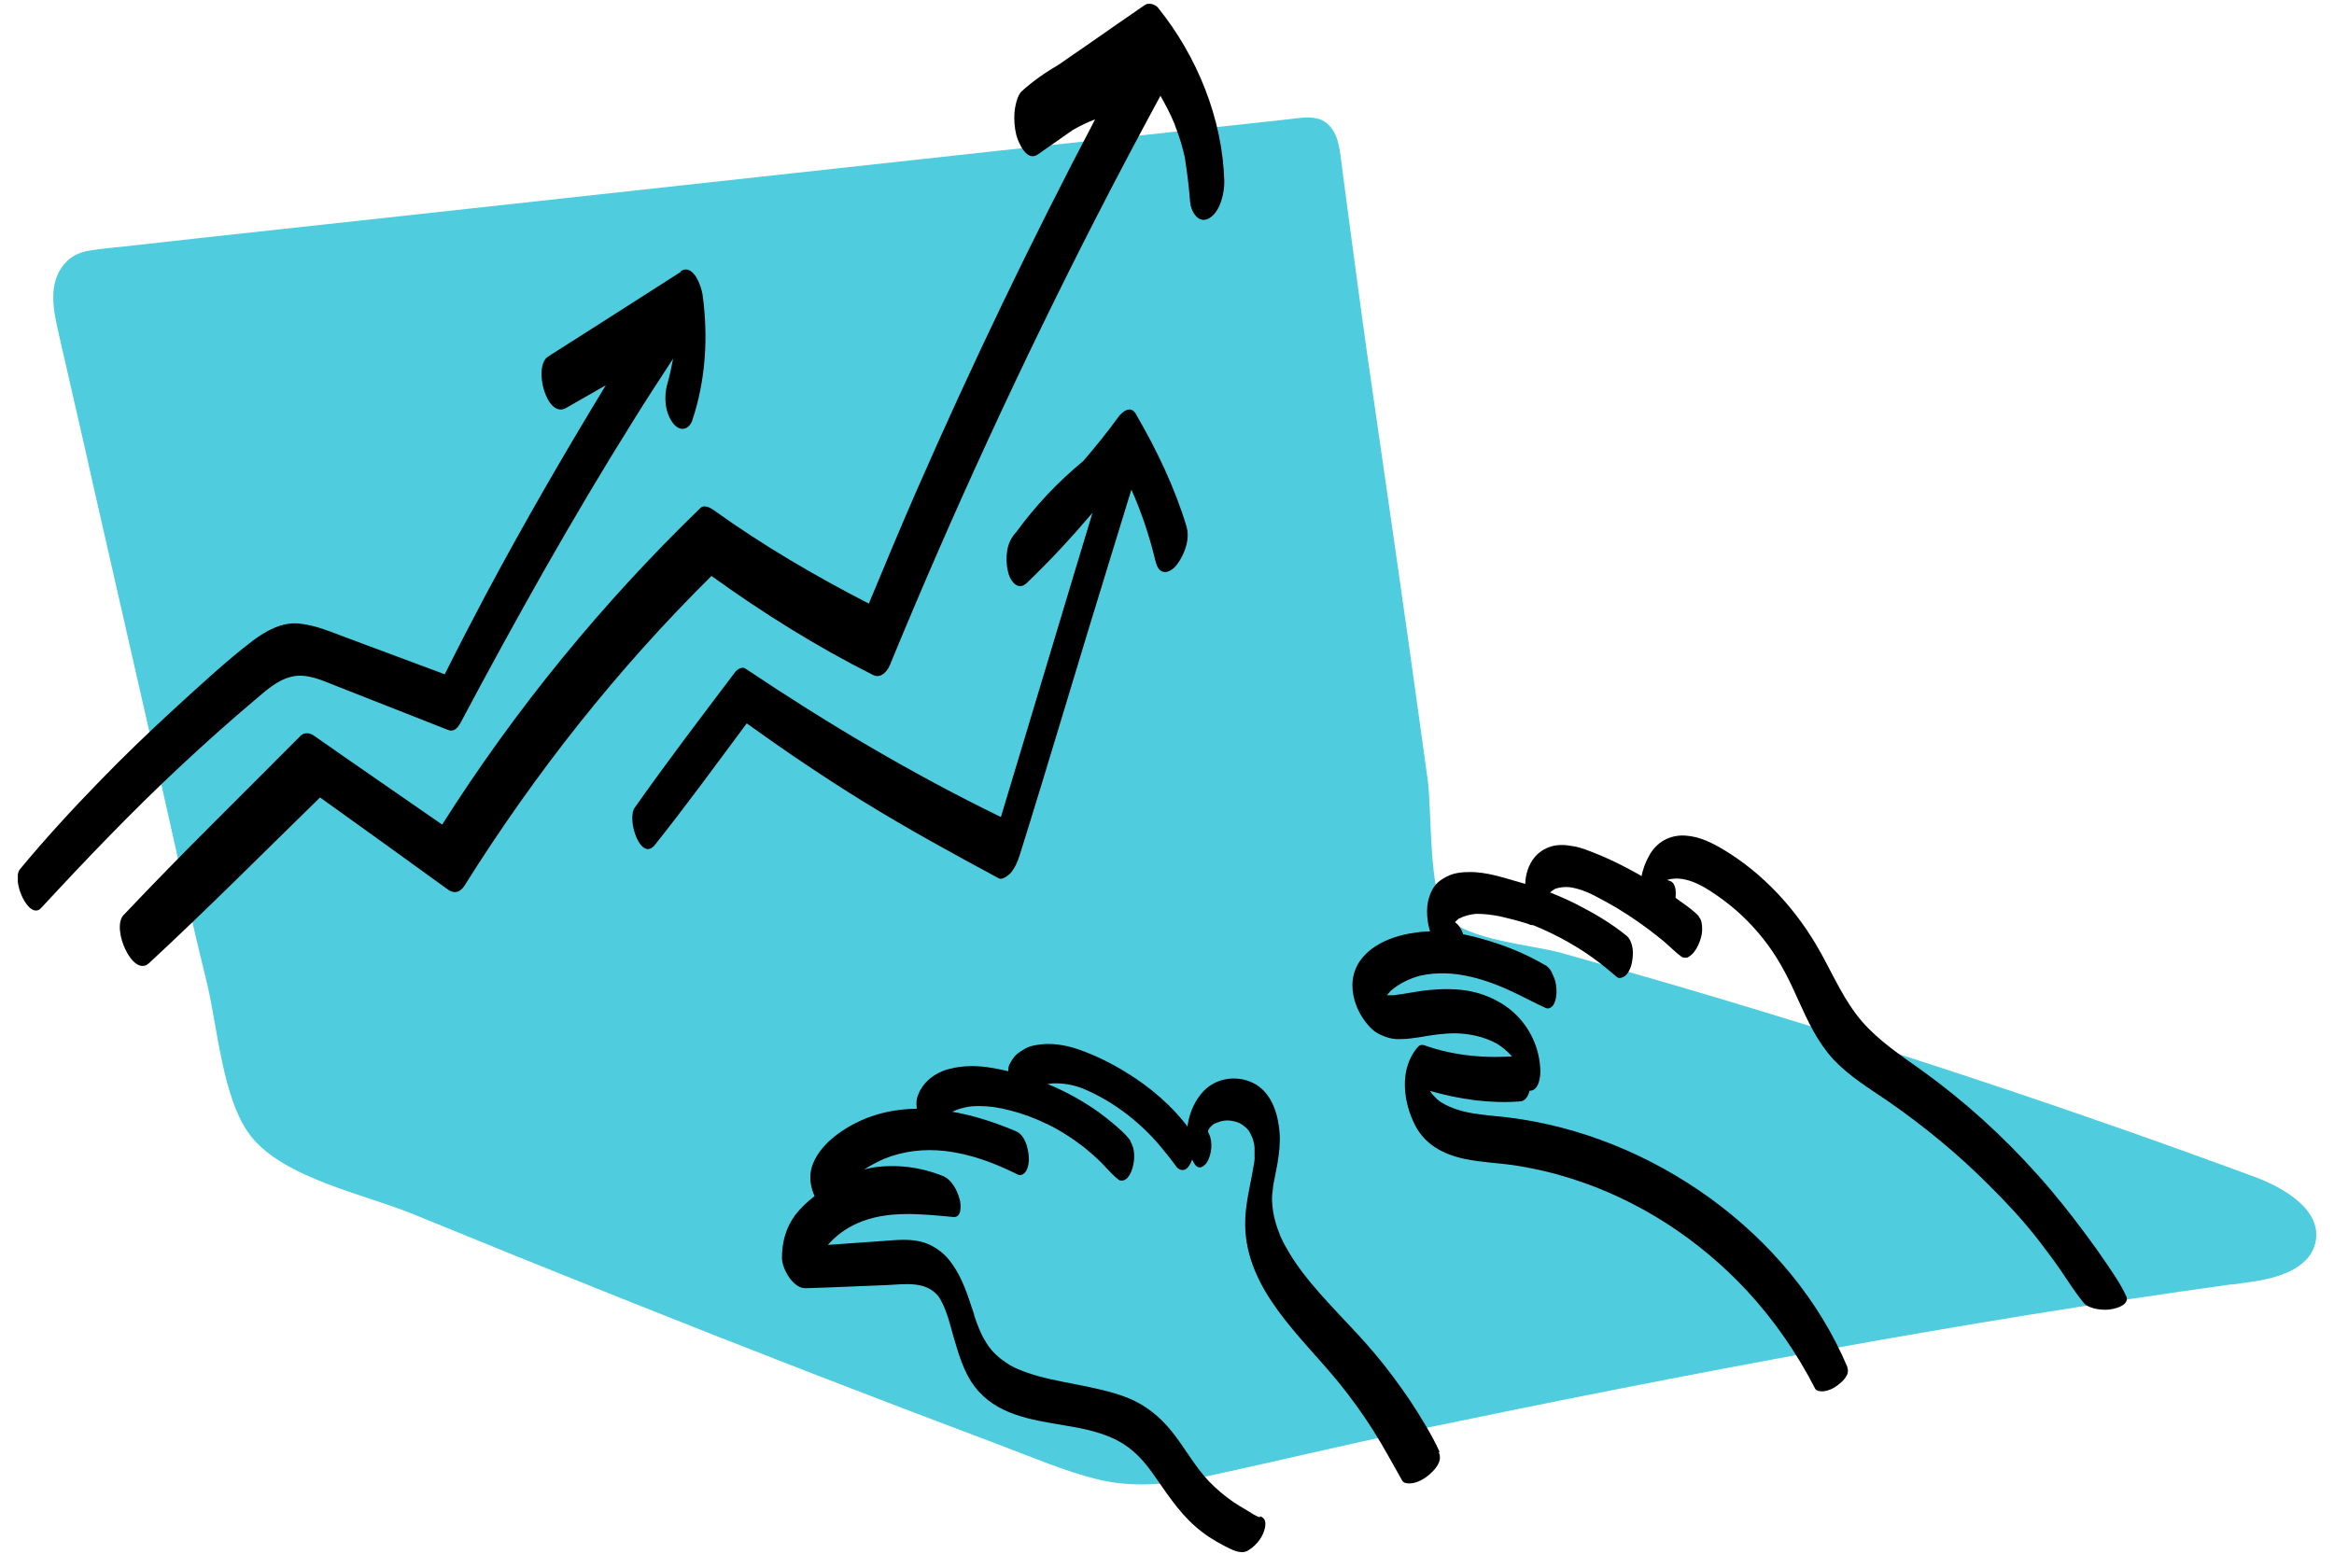
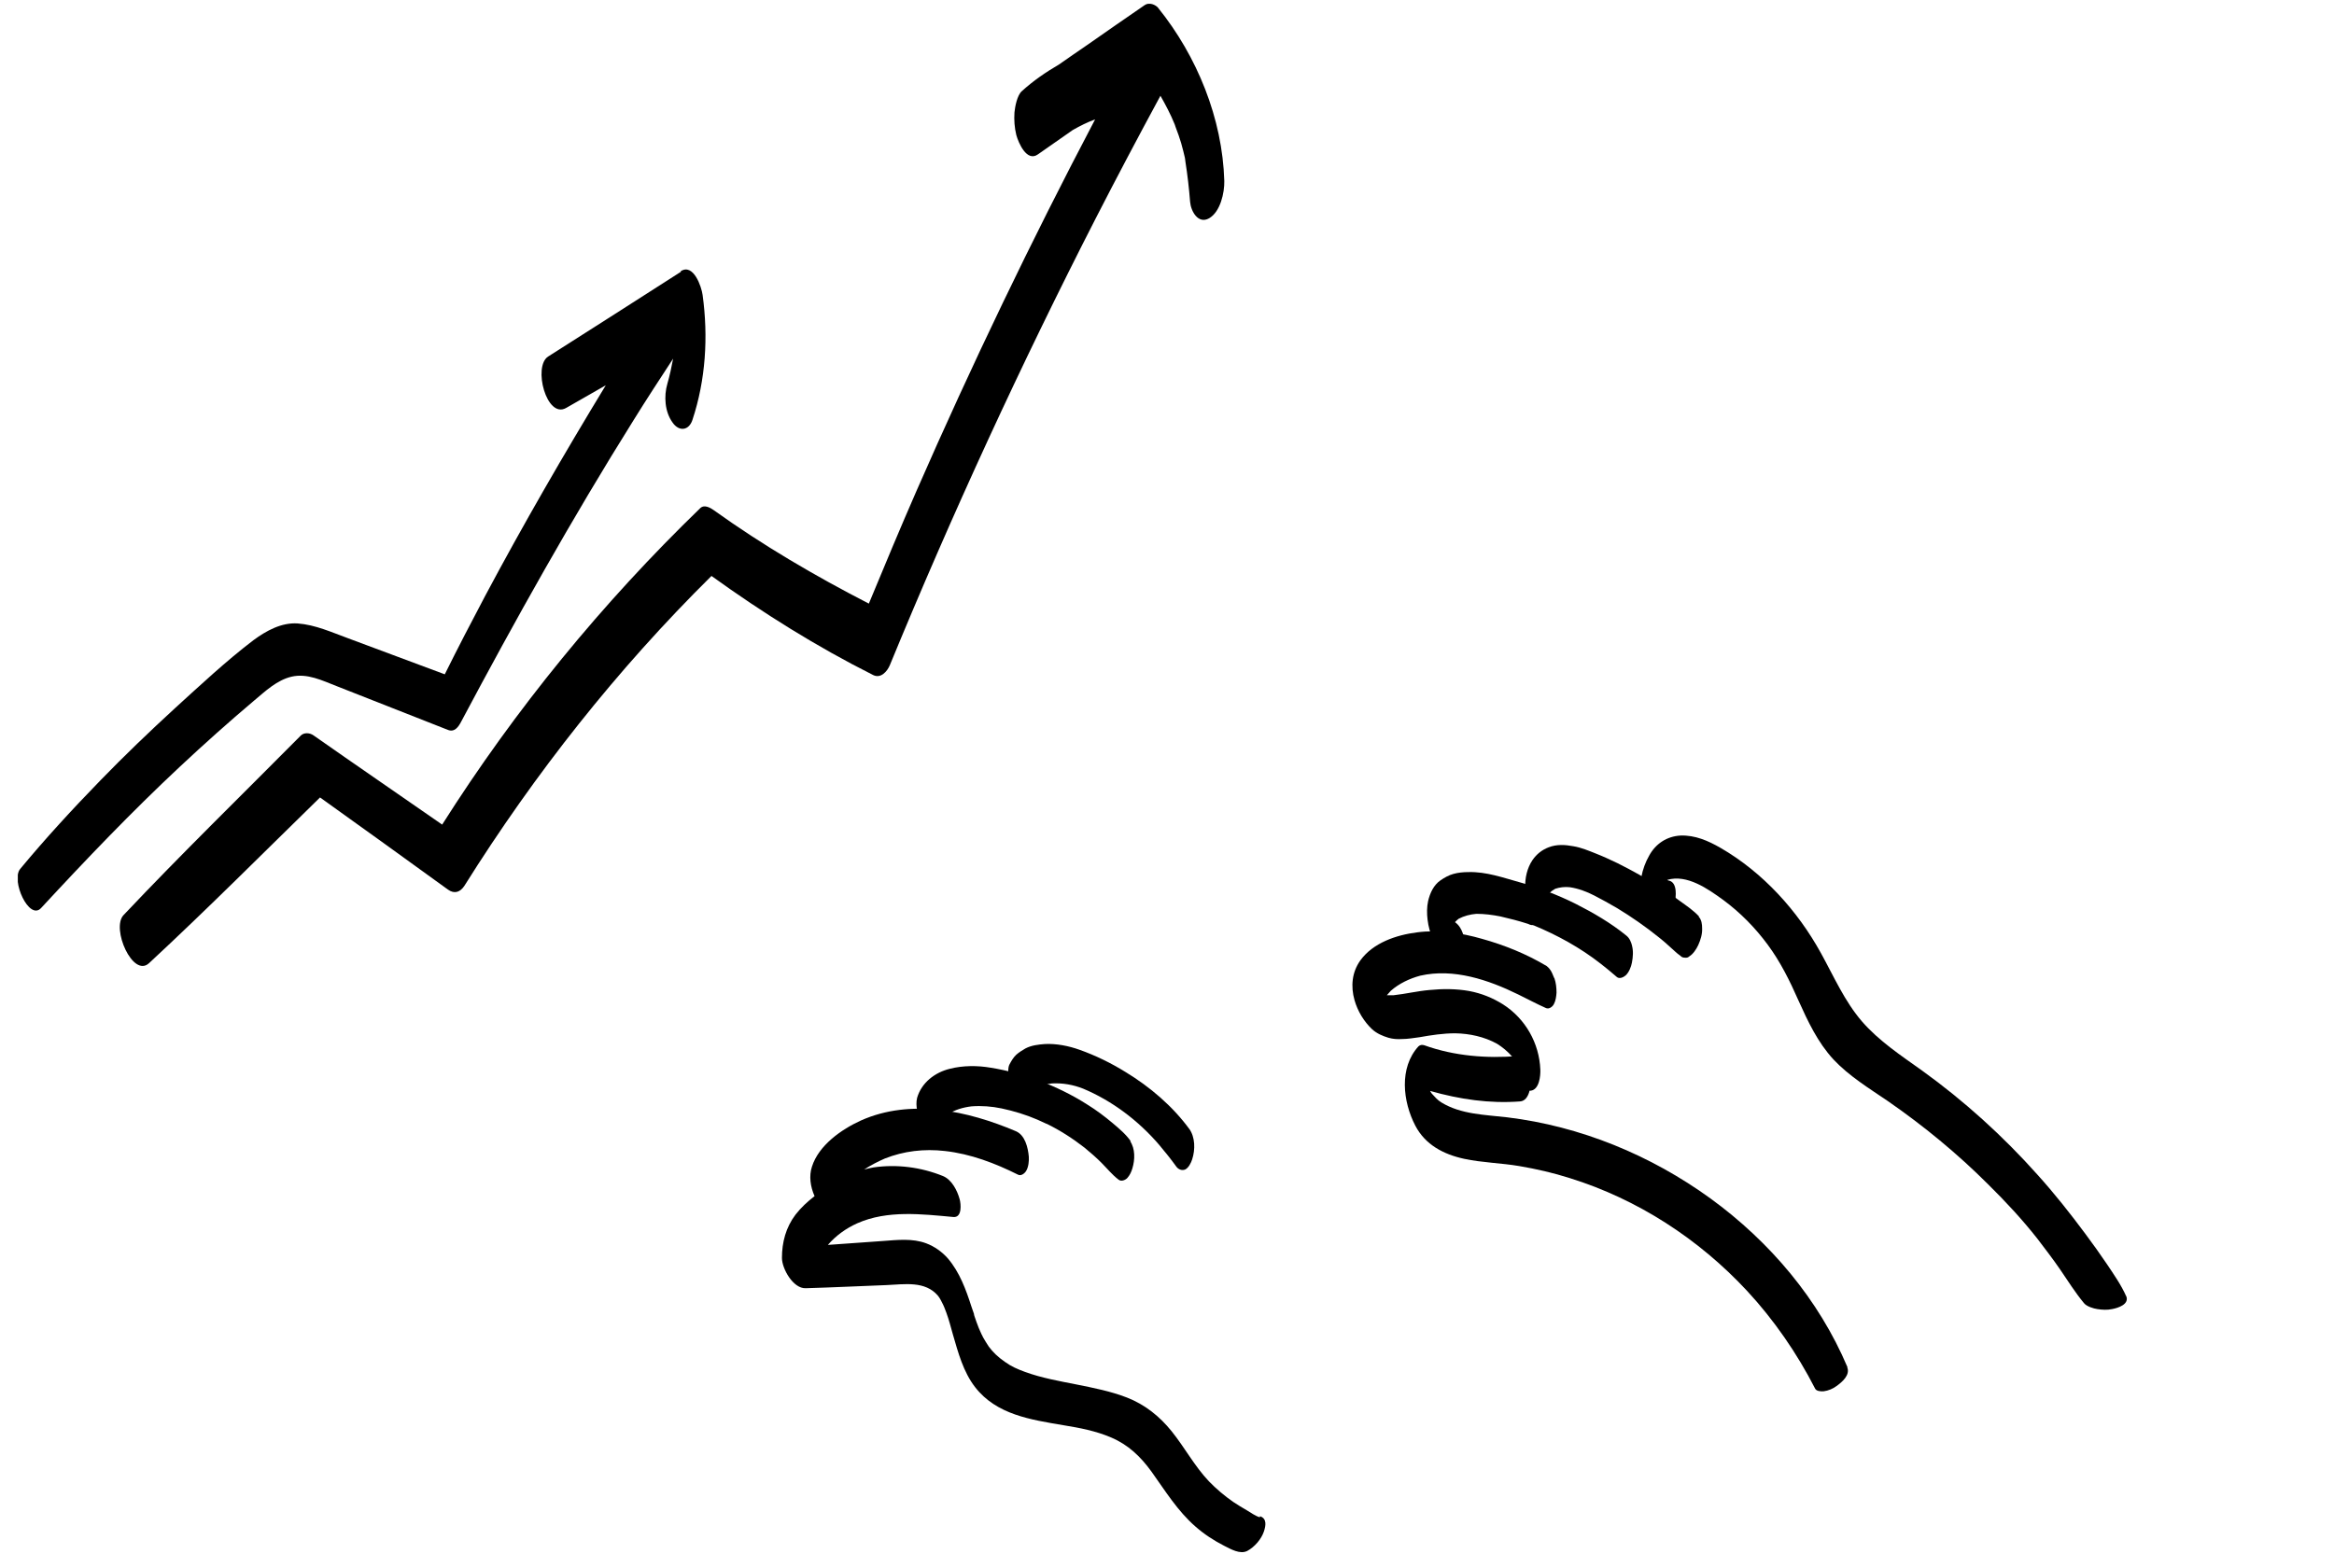
<svg xmlns="http://www.w3.org/2000/svg" width="128" height="86" viewBox="0 0 128 86" fill="none">
  <g clip-path="url(#clip0_327_7522)">
-     <path d="M122.401 70.467C122.716 70.424 123.016 70.381 123.331 70.338C124.834 70.138 126.652 69.637 126.981 68.163C127.367 66.417 125.349 65.2 123.675 64.57C113.799 60.921 103.795 57.6 93.691 54.595C91.014 53.793 88.324 53.035 85.633 52.276C84.044 51.833 80.38 51.561 79.35 50.287C78.32 49.013 78.534 44.419 78.291 42.73C77.962 40.326 77.618 37.935 77.289 35.531C76.531 30.135 75.743 24.754 74.971 19.373C74.598 16.739 74.255 14.091 73.897 11.444C73.811 10.785 73.725 10.141 73.639 9.483C73.554 8.867 73.511 8.223 73.325 7.622C73.167 7.136 72.824 6.663 72.308 6.52C71.765 6.363 71.149 6.492 70.605 6.549C65.296 7.136 59.971 7.708 54.647 8.281C49.323 8.867 44.013 9.44 38.689 10.027C33.379 10.614 28.055 11.186 22.745 11.773C17.436 12.36 12.14 12.918 6.83 13.519C6.215 13.591 5.599 13.633 4.984 13.734C4.483 13.805 4.025 13.977 3.667 14.335C2.508 15.494 2.966 17.169 3.281 18.571C3.896 21.276 4.526 23.981 5.127 26.686C6.286 31.781 7.446 36.862 8.605 41.957C9.507 45.907 10.351 49.886 11.324 53.822C11.925 56.227 12.183 60.32 13.757 62.324C15.575 64.642 19.997 65.515 22.617 66.588C26.424 68.148 30.245 69.694 34.081 71.226C40.993 73.988 47.935 76.679 54.905 79.298C56.651 79.956 58.397 80.715 60.215 81.158C62.104 81.616 64.022 81.445 65.911 81.044C69.861 80.199 73.797 79.24 77.747 78.425C92.617 75.333 107.43 72.528 122.401 70.453V70.467Z" fill="#50CCDF" />
    <path d="M63.536 0.452C63.378 0.252 63.02 0.108 62.777 0.28C61.718 1.01 60.659 1.74 59.6 2.484C59.085 2.842 58.569 3.186 58.069 3.543C57.353 3.958 56.666 4.431 56.036 5.003C55.779 5.232 55.664 5.862 55.635 6.163C55.607 6.578 55.635 6.993 55.736 7.408C55.85 7.823 56.308 8.91 56.923 8.467C57.553 8.023 58.197 7.579 58.827 7.136C59.228 6.907 59.629 6.706 60.058 6.549C56.551 13.218 53.288 20.017 50.268 26.915C49.367 28.976 48.508 31.037 47.649 33.112C44.701 31.595 41.839 29.921 39.148 27.989C38.962 27.86 38.633 27.659 38.404 27.874C33.022 33.084 28.256 38.909 24.249 45.235C21.902 43.603 19.54 41.986 17.193 40.34C16.992 40.197 16.678 40.168 16.492 40.354C13.243 43.632 9.937 46.852 6.774 50.201C6.087 50.931 7.289 53.665 8.176 52.834C11.368 49.872 14.431 46.795 17.551 43.746C19.898 45.421 22.231 47.11 24.564 48.798C24.922 49.056 25.236 48.942 25.465 48.598C29.33 42.43 33.852 36.705 39.019 31.595C41.839 33.628 44.787 35.474 47.892 37.034C48.308 37.234 48.651 36.834 48.794 36.504C52.215 28.189 55.979 20.017 60.072 12.016C61.231 9.755 62.419 7.508 63.636 5.261C63.636 5.261 63.636 5.261 63.636 5.247C63.922 5.747 64.194 6.263 64.409 6.792C64.423 6.835 64.437 6.85 64.437 6.864C64.437 6.892 64.466 6.935 64.48 6.993C64.538 7.136 64.581 7.279 64.638 7.422C64.738 7.708 64.824 7.995 64.895 8.295C64.924 8.41 64.953 8.538 64.981 8.653C64.981 8.681 65.01 8.81 65.01 8.868C65.124 9.597 65.21 10.342 65.267 11.072C65.31 11.587 65.711 12.317 66.312 11.973C66.928 11.616 67.157 10.571 67.142 9.927C67.042 6.506 65.654 3.085 63.507 0.423L63.536 0.452Z" fill="black" />
    <path d="M37.344 14.908C34.911 16.468 32.493 18.013 30.06 19.559C29.215 20.103 29.974 22.994 31.047 22.379C31.777 21.964 32.493 21.549 33.223 21.134C30.918 24.926 28.7 28.762 26.61 32.683C25.852 34.115 25.108 35.546 24.392 36.991C22.631 36.333 20.871 35.675 19.096 35.016C18.195 34.687 17.293 34.272 16.32 34.2C15.432 34.143 14.602 34.601 13.901 35.117C12.398 36.261 10.996 37.578 9.593 38.852C8.191 40.14 6.817 41.457 5.5 42.816C3.983 44.376 2.494 45.994 1.106 47.668C0.591 48.298 1.593 50.516 2.251 49.815C4.713 47.153 7.217 44.534 9.865 42.058C11.196 40.813 12.541 39.611 13.93 38.437C14.545 37.922 15.189 37.306 15.991 37.12C16.849 36.92 17.68 37.335 18.452 37.635C20.485 38.437 22.531 39.238 24.564 40.04C24.922 40.183 25.136 39.882 25.279 39.611C28.27 33.986 31.376 28.433 34.754 23.037C35.455 21.906 36.185 20.79 36.915 19.674C36.829 20.132 36.729 20.604 36.6 21.048C36.4 21.735 36.457 22.593 36.886 23.18C37.23 23.681 37.774 23.638 37.974 23.037C38.704 20.833 38.847 18.471 38.532 16.181C38.475 15.738 38.031 14.421 37.33 14.879L37.344 14.908Z" fill="black" />
-     <path d="M65.082 28.919C64.423 26.729 63.436 24.683 62.291 22.707C62.004 22.206 61.532 22.593 61.318 22.893C60.731 23.709 60.087 24.496 59.414 25.284C58.026 26.429 56.795 27.731 55.721 29.205C55.721 29.205 55.707 29.22 55.693 29.234C55.636 29.305 55.564 29.377 55.521 29.463C55.135 30.007 55.135 30.908 55.321 31.509C55.464 31.953 55.864 32.411 56.308 31.982C57.582 30.765 58.77 29.477 59.915 28.132C58.541 32.654 57.196 37.191 55.822 41.728C55.507 42.759 55.206 43.789 54.891 44.82C50.039 42.458 45.359 39.682 40.88 36.676C40.694 36.547 40.436 36.719 40.322 36.862C38.461 39.324 36.586 41.785 34.811 44.304C34.353 44.963 35.141 47.31 35.913 46.351C37.645 44.176 39.291 41.914 40.951 39.682C43.041 41.184 45.173 42.63 47.377 43.99C49.796 45.478 52.272 46.838 54.777 48.183C54.977 48.298 55.321 47.997 55.435 47.883C55.678 47.582 55.822 47.239 55.936 46.866C57.639 41.428 59.242 35.946 60.931 30.493C61.303 29.277 61.675 28.075 62.047 26.858C62.606 28.103 63.049 29.448 63.364 30.765C63.421 30.994 63.522 31.295 63.779 31.366C64.022 31.438 64.294 31.252 64.452 31.08C64.895 30.593 65.282 29.62 65.082 28.948V28.919Z" fill="black" />
    <path d="M69.088 83.234C68.845 83.162 68.588 82.976 68.373 82.847C68.115 82.704 67.872 82.547 67.629 82.389C67.156 82.06 66.698 81.674 66.297 81.259C65.51 80.429 64.966 79.398 64.251 78.511C63.593 77.695 62.791 77.051 61.803 76.665C60.916 76.321 59.971 76.135 59.041 75.949C58.097 75.763 57.123 75.591 56.222 75.262C55.792 75.105 55.463 74.962 55.105 74.704C54.733 74.446 54.447 74.174 54.218 73.859C54.104 73.688 54.003 73.516 53.903 73.344C53.903 73.33 53.903 73.33 53.889 73.316C53.875 73.273 53.86 73.244 53.832 73.201C53.774 73.087 53.731 72.958 53.674 72.843C53.588 72.614 53.502 72.4 53.431 72.171C53.431 72.142 53.417 72.128 53.417 72.113C53.417 72.085 53.417 72.07 53.402 72.042C53.359 71.913 53.316 71.784 53.273 71.67C52.973 70.739 52.629 69.795 51.985 69.036C51.67 68.678 51.255 68.378 50.797 68.206C50.039 67.92 49.209 68.02 48.422 68.077C47.42 68.149 46.418 68.22 45.402 68.292C45.831 67.791 46.404 67.376 47.019 67.104C48.665 66.374 50.554 66.603 52.286 66.761C52.773 66.803 52.701 66.045 52.629 65.787C52.501 65.315 52.2 64.714 51.713 64.514C50.511 64.027 49.18 63.855 47.906 64.041C47.735 64.07 47.563 64.113 47.391 64.156C47.763 63.913 48.164 63.712 48.522 63.555C49.567 63.14 50.683 63.011 51.814 63.14C53.23 63.297 54.576 63.812 55.835 64.442C56.007 64.528 56.207 64.356 56.279 64.227C56.408 64.013 56.436 63.684 56.422 63.455C56.379 62.968 56.222 62.267 55.706 62.052C53.073 60.935 49.953 60.248 47.219 61.465C46.146 61.952 44.901 62.825 44.529 63.998C44.357 64.514 44.443 65.1 44.672 65.616C44.285 65.916 43.928 66.245 43.627 66.632C43.097 67.333 42.883 68.149 42.883 69.008C42.883 69.594 43.498 70.696 44.185 70.668C45.659 70.625 47.133 70.553 48.622 70.496C49.609 70.453 50.74 70.253 51.441 71.083C51.47 71.112 51.484 71.154 51.513 71.183C51.57 71.269 51.613 71.355 51.656 71.441C51.756 71.627 51.828 71.813 51.9 72.013C52.043 72.4 52.143 72.8 52.257 73.201C52.544 74.189 52.83 75.262 53.474 76.092C54.647 77.609 56.537 77.881 58.311 78.182C59.199 78.325 60.1 78.497 60.931 78.854C61.875 79.255 62.548 79.899 63.149 80.729C63.907 81.788 64.58 82.89 65.568 83.749C66.04 84.164 66.57 84.508 67.128 84.794C67.5 84.98 68.001 85.281 68.401 85.08C68.802 84.865 69.174 84.436 69.317 84.007C69.418 83.692 69.489 83.305 69.103 83.177L69.088 83.234Z" fill="black" />
    <path d="M62.018 62.61C61.746 62.223 61.374 61.909 61.016 61.608C60.573 61.236 60.115 60.892 59.628 60.592C58.798 60.062 57.896 59.619 56.966 59.275C56.122 58.96 55.234 58.717 54.347 58.574C53.603 58.445 52.816 58.445 52.086 58.631C51.27 58.831 50.54 59.39 50.297 60.22C50.239 60.449 50.254 60.692 50.297 60.907C50.354 61.164 50.497 61.451 50.669 61.651C50.783 61.794 50.969 61.98 51.155 61.98C51.341 61.98 51.441 61.88 51.499 61.722C51.499 61.708 51.513 61.694 51.513 61.68C51.628 61.465 51.785 61.293 51.971 61.136C52.358 60.878 52.816 60.749 53.273 60.692C53.832 60.649 54.39 60.692 54.934 60.806C55.606 60.95 56.265 61.15 56.895 61.422C57.066 61.493 57.224 61.579 57.395 61.651C57.395 61.651 57.395 61.651 57.41 61.651C58.14 62.009 58.827 62.452 59.471 62.953C59.785 63.211 60.1 63.483 60.387 63.769C60.702 64.084 60.988 64.442 61.346 64.714C61.489 64.828 61.703 64.742 61.818 64.628C61.961 64.47 62.047 64.284 62.104 64.084C62.247 63.612 62.261 63.011 61.975 62.596L62.018 62.61Z" fill="black" />
    <path d="M65.238 61.952C64.308 60.678 63.063 59.619 61.718 58.803C60.93 58.316 60.086 57.901 59.199 57.586C58.597 57.372 57.939 57.243 57.309 57.272C56.937 57.3 56.565 57.343 56.236 57.515C56.064 57.615 55.878 57.73 55.735 57.858C55.578 58.002 55.463 58.202 55.363 58.388C55.263 58.574 55.291 58.903 55.334 59.089C55.392 59.318 55.477 59.547 55.592 59.748C55.678 59.905 55.821 60.091 55.978 60.163C56.107 60.22 56.322 60.277 56.422 60.12C56.536 59.948 56.68 59.819 56.837 59.705C57.095 59.547 57.395 59.461 57.696 59.433C58.283 59.404 58.855 59.504 59.399 59.719C61.002 60.392 62.433 61.479 63.564 62.796C63.893 63.182 64.222 63.597 64.523 64.013C64.637 64.156 64.823 64.227 64.995 64.156C65.181 64.07 65.324 63.784 65.381 63.597C65.553 63.068 65.553 62.381 65.21 61.909L65.238 61.952Z" fill="black" />
-     <path d="M78.949 79.642C78.506 78.668 77.919 77.738 77.332 76.837C76.731 75.949 76.087 75.076 75.4 74.26C74.126 72.743 72.652 71.398 71.45 69.823C71.178 69.466 70.92 69.094 70.691 68.707C70.591 68.535 70.491 68.364 70.391 68.178C70.348 68.092 70.305 68.006 70.262 67.906C70.262 67.92 70.219 67.805 70.204 67.777C70.204 67.748 70.162 67.677 70.162 67.662C70.004 67.276 69.89 66.875 69.818 66.46C69.789 66.26 69.775 66.059 69.761 65.873C69.761 65.816 69.761 65.773 69.761 65.716C69.761 65.716 69.761 65.716 69.761 65.687C69.761 65.544 69.79 65.401 69.804 65.258C69.804 65.215 69.804 65.172 69.818 65.129C69.818 65.1 69.818 65.086 69.818 65.072C69.847 64.943 69.861 64.814 69.89 64.7C69.947 64.399 70.004 64.099 70.061 63.812C70.147 63.269 70.219 62.71 70.176 62.152C70.104 61.165 69.775 60.034 68.874 59.49C67.972 58.961 66.77 59.075 66.025 59.834C65.095 60.792 64.794 62.496 65.424 63.698C65.496 63.841 65.596 64.027 65.782 64.041C65.954 64.041 66.111 63.884 66.197 63.755C66.44 63.34 66.526 62.682 66.312 62.224C66.297 62.181 66.269 62.138 66.254 62.095C66.254 62.095 66.254 62.081 66.254 62.066C66.254 62.066 66.254 62.066 66.254 62.038C66.269 61.995 66.283 61.966 66.283 61.966C66.283 61.966 66.283 61.966 66.283 61.952C66.312 61.923 66.326 61.895 66.34 61.866C66.383 61.823 66.44 61.766 66.483 61.723C66.512 61.694 66.555 61.666 66.584 61.651L66.641 61.623C67.027 61.465 67.27 61.422 67.671 61.508C67.843 61.551 68 61.608 68.144 61.709C68.215 61.766 68.287 61.823 68.358 61.88C68.387 61.909 68.415 61.952 68.444 61.98C68.458 61.995 68.473 62.009 68.473 62.009C68.573 62.166 68.644 62.324 68.716 62.496C68.716 62.539 68.745 62.582 68.745 62.624C68.773 62.725 68.788 62.825 68.802 62.939C68.802 62.968 68.802 62.997 68.802 63.04C68.802 63.14 68.802 63.226 68.802 63.326C68.802 63.397 68.802 63.483 68.802 63.555C68.802 63.498 68.816 63.426 68.802 63.583V63.612C68.802 63.612 68.802 63.598 68.802 63.583C68.802 63.655 68.788 63.741 68.773 63.812C68.602 64.943 68.272 66.031 68.287 67.19C68.33 70.768 71.35 73.301 73.425 75.849C74.097 76.679 74.727 77.552 75.3 78.454C75.872 79.355 76.373 80.3 76.903 81.23C77.003 81.402 77.318 81.388 77.475 81.359C77.761 81.316 78.076 81.144 78.305 80.958C78.677 80.658 79.135 80.171 78.906 79.67L78.949 79.642Z" fill="black" />
    <path d="M101.319 75.004C99.745 71.283 97.069 68.12 93.805 65.744C90.528 63.368 86.678 61.78 82.656 61.293C81.44 61.15 80.123 61.136 79.049 60.477C78.835 60.348 78.692 60.177 78.52 59.99C78.491 59.948 78.463 59.905 78.434 59.862C78.434 59.862 78.434 59.862 78.434 59.847C80.051 60.305 81.683 60.549 83.372 60.42C83.887 60.377 83.973 59.532 83.944 59.146C83.916 58.803 83.773 57.887 83.257 57.93C81.54 58.073 79.751 57.93 78.119 57.343C77.99 57.3 77.89 57.314 77.79 57.4C76.717 58.574 76.931 60.434 77.618 61.751C78.162 62.796 79.164 63.325 80.295 63.569C81.296 63.783 82.327 63.798 83.329 63.969C84.259 64.127 85.189 64.341 86.091 64.628C89.812 65.787 93.161 67.962 95.809 70.811C97.283 72.399 98.557 74.246 99.545 76.178C99.616 76.321 99.874 76.335 100.017 76.321C100.26 76.292 100.532 76.178 100.718 76.034C101.019 75.82 101.477 75.433 101.305 75.004H101.319Z" fill="black" />
    <path d="M85.233 53.65C85.19 53.564 85.161 53.464 85.118 53.378C85.047 53.221 84.947 53.092 84.818 52.992C83.716 52.334 82.513 51.847 81.283 51.504C80.138 51.174 78.907 50.988 77.719 51.146C76.574 51.289 75.3 51.718 74.599 52.691C74.141 53.335 74.069 54.108 74.284 54.867C74.456 55.468 74.799 56.04 75.257 56.47C75.515 56.699 75.815 56.828 76.144 56.928C76.388 56.999 76.631 57.014 76.874 56.999C77.204 56.999 77.519 56.942 77.848 56.899C78.492 56.785 79.136 56.684 79.808 56.684C80.596 56.699 81.397 56.87 82.098 57.257C82.399 57.443 82.671 57.672 82.914 57.944C83.029 58.087 83.129 58.245 83.215 58.416C83.258 58.502 83.286 58.588 83.315 58.688V58.717C83.344 58.817 83.372 59.132 83.315 58.717C83.344 58.989 83.372 59.275 83.515 59.518C83.587 59.647 83.759 59.862 83.945 59.833C84.417 59.776 84.489 59.017 84.474 58.674C84.417 57.228 83.658 55.883 82.427 55.096C81.855 54.738 81.254 54.495 80.581 54.366C79.866 54.237 79.121 54.237 78.391 54.309C77.733 54.366 77.089 54.523 76.431 54.595C76.302 54.595 76.187 54.595 76.059 54.595C76.13 54.509 76.202 54.438 76.273 54.352C76.731 53.951 77.304 53.679 77.891 53.522C79.722 53.106 81.626 53.751 83.258 54.552C83.759 54.795 84.26 55.067 84.775 55.296C84.947 55.382 85.147 55.225 85.218 55.081C85.319 54.895 85.347 54.666 85.362 54.452C85.362 54.194 85.333 53.908 85.247 53.665L85.233 53.65Z" fill="black" />
    <path d="M89.512 51.904C89.454 51.675 89.369 51.461 89.183 51.317C88.338 50.63 87.379 50.072 86.42 49.586C85.447 49.099 84.431 48.713 83.386 48.412C82.456 48.154 81.511 47.811 80.524 47.84C80.252 47.84 79.966 47.868 79.708 47.94C79.45 48.011 79.221 48.14 78.992 48.298C78.62 48.555 78.42 48.999 78.32 49.428C78.248 49.757 78.248 50.115 78.291 50.459C78.334 50.816 78.434 51.203 78.592 51.518C78.763 51.861 78.964 52.191 79.293 52.405C79.522 52.563 79.751 52.605 80.023 52.591C80.195 52.591 80.295 52.305 80.323 52.176C80.366 51.962 80.352 51.747 80.309 51.532C80.266 51.303 80.195 51.074 80.066 50.874C79.994 50.759 79.894 50.659 79.794 50.587C79.851 50.516 79.923 50.459 79.994 50.401C80.295 50.244 80.624 50.158 80.967 50.13C81.411 50.13 81.855 50.187 82.284 50.273C82.785 50.387 83.286 50.516 83.773 50.673C83.801 50.673 83.844 50.702 83.873 50.716C83.873 50.716 83.901 50.716 83.916 50.731C83.93 50.731 83.944 50.731 83.973 50.745C83.973 50.745 83.987 50.745 84.002 50.745H84.03C84.044 50.745 84.059 50.745 84.073 50.759C84.073 50.759 84.088 50.759 84.102 50.759C85.418 51.303 86.664 51.99 87.78 52.863C88.081 53.092 88.381 53.35 88.667 53.593C88.811 53.722 89.04 53.607 89.154 53.507C89.34 53.335 89.454 53.035 89.497 52.806C89.555 52.505 89.583 52.162 89.497 51.861L89.512 51.904Z" fill="black" />
    <path d="M93.176 50.273C92.875 49.944 92.489 49.686 92.131 49.428C91.773 49.156 91.401 48.913 91.029 48.67C90.285 48.183 89.512 47.754 88.71 47.353C88.324 47.167 87.923 46.981 87.522 46.824C87.122 46.666 86.721 46.494 86.291 46.423C85.834 46.337 85.376 46.308 84.932 46.48C84.56 46.623 84.273 46.852 84.044 47.181C83.744 47.625 83.629 48.169 83.644 48.698C83.644 49.357 83.901 50.087 84.417 50.53C84.545 50.631 84.717 50.659 84.846 50.559C84.989 50.444 85.061 50.187 85.075 50.015C85.104 49.7 85.046 49.371 84.918 49.071C84.918 49.056 84.932 49.042 84.946 49.013C85.046 48.913 85.161 48.827 85.29 48.756C85.547 48.67 85.819 48.641 86.091 48.67C86.563 48.741 87.021 48.913 87.436 49.128C87.852 49.343 88.267 49.572 88.682 49.815C89.483 50.301 90.242 50.831 90.972 51.418C91.172 51.575 91.372 51.747 91.558 51.919C91.759 52.09 91.945 52.291 92.159 52.434C92.217 52.505 92.303 52.534 92.388 52.534C92.489 52.548 92.575 52.534 92.646 52.462C92.861 52.334 93.032 52.062 93.133 51.847C93.261 51.561 93.362 51.246 93.347 50.931C93.347 50.702 93.319 50.459 93.161 50.287L93.176 50.273Z" fill="black" />
    <path d="M116.605 71.111C116.333 70.496 115.932 69.923 115.56 69.365C115.174 68.793 114.773 68.234 114.358 67.676C113.528 66.56 112.669 65.472 111.739 64.442C109.849 62.323 107.717 60.391 105.413 58.731C104.253 57.901 103.051 57.114 102.107 56.026C101.162 54.924 100.575 53.579 99.874 52.305C98.586 49.958 96.682 47.854 94.349 46.508C93.677 46.122 92.961 45.807 92.16 45.836C91.415 45.879 90.8 46.279 90.442 46.938C90.041 47.639 89.841 48.555 90.027 49.357C90.156 49.886 90.471 50.387 91.043 50.487C91.501 50.573 91.773 49.872 91.845 49.528C91.916 49.214 92.002 48.426 91.544 48.312C91.501 48.312 91.458 48.283 91.43 48.269C92.517 47.94 93.677 48.77 94.507 49.371C95.437 50.058 96.253 50.888 96.94 51.818C97.641 52.763 98.156 53.808 98.629 54.881C99.144 56.026 99.688 57.185 100.547 58.116C101.405 59.032 102.507 59.704 103.538 60.406C105.499 61.765 107.345 63.282 109.034 64.971C109.993 65.916 110.923 66.918 111.753 67.977C112.168 68.521 112.583 69.064 112.969 69.623C113.399 70.252 113.8 70.896 114.286 71.483C114.429 71.669 114.816 71.784 115.016 71.812C115.288 71.855 115.56 71.87 115.832 71.812C116.147 71.755 116.791 71.555 116.605 71.097V71.111Z" fill="black" />
  </g>
  <defs>
    <clipPath id="clip0_327_7522">
      <rect width="126.047" height="85" fill="white" transform="translate(0.977 0.209)" />
    </clipPath>
  </defs>
</svg>